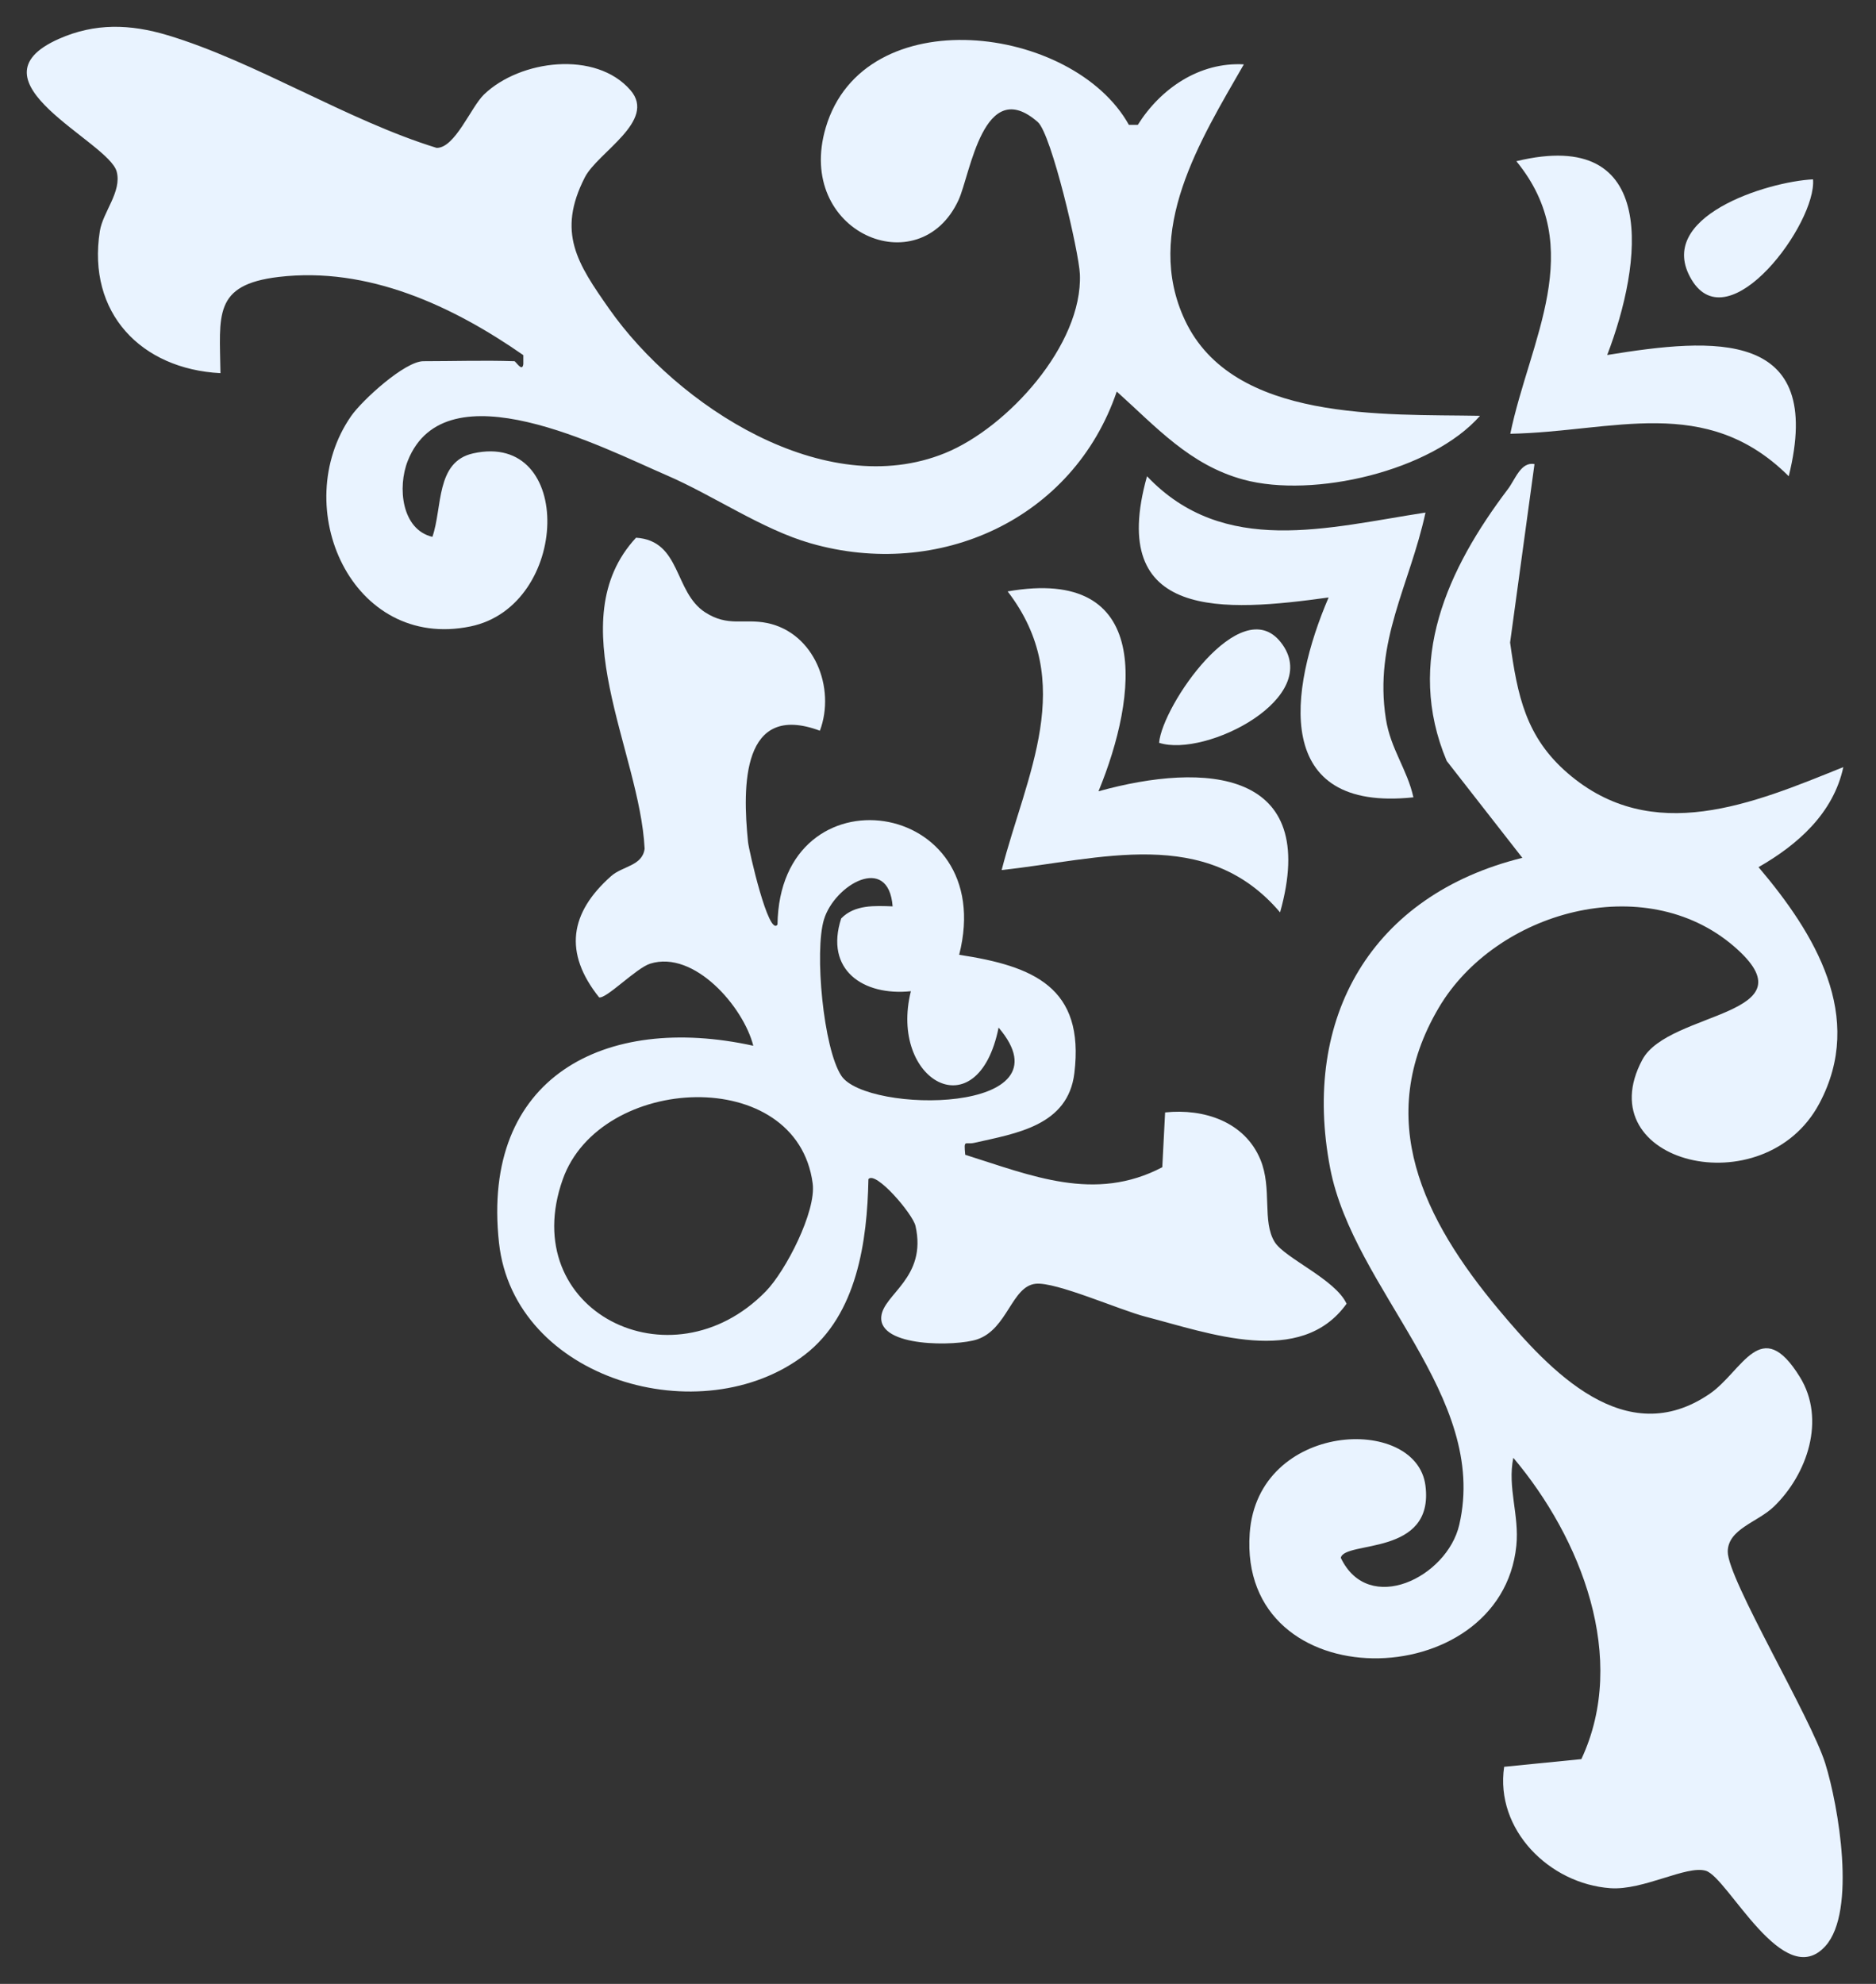
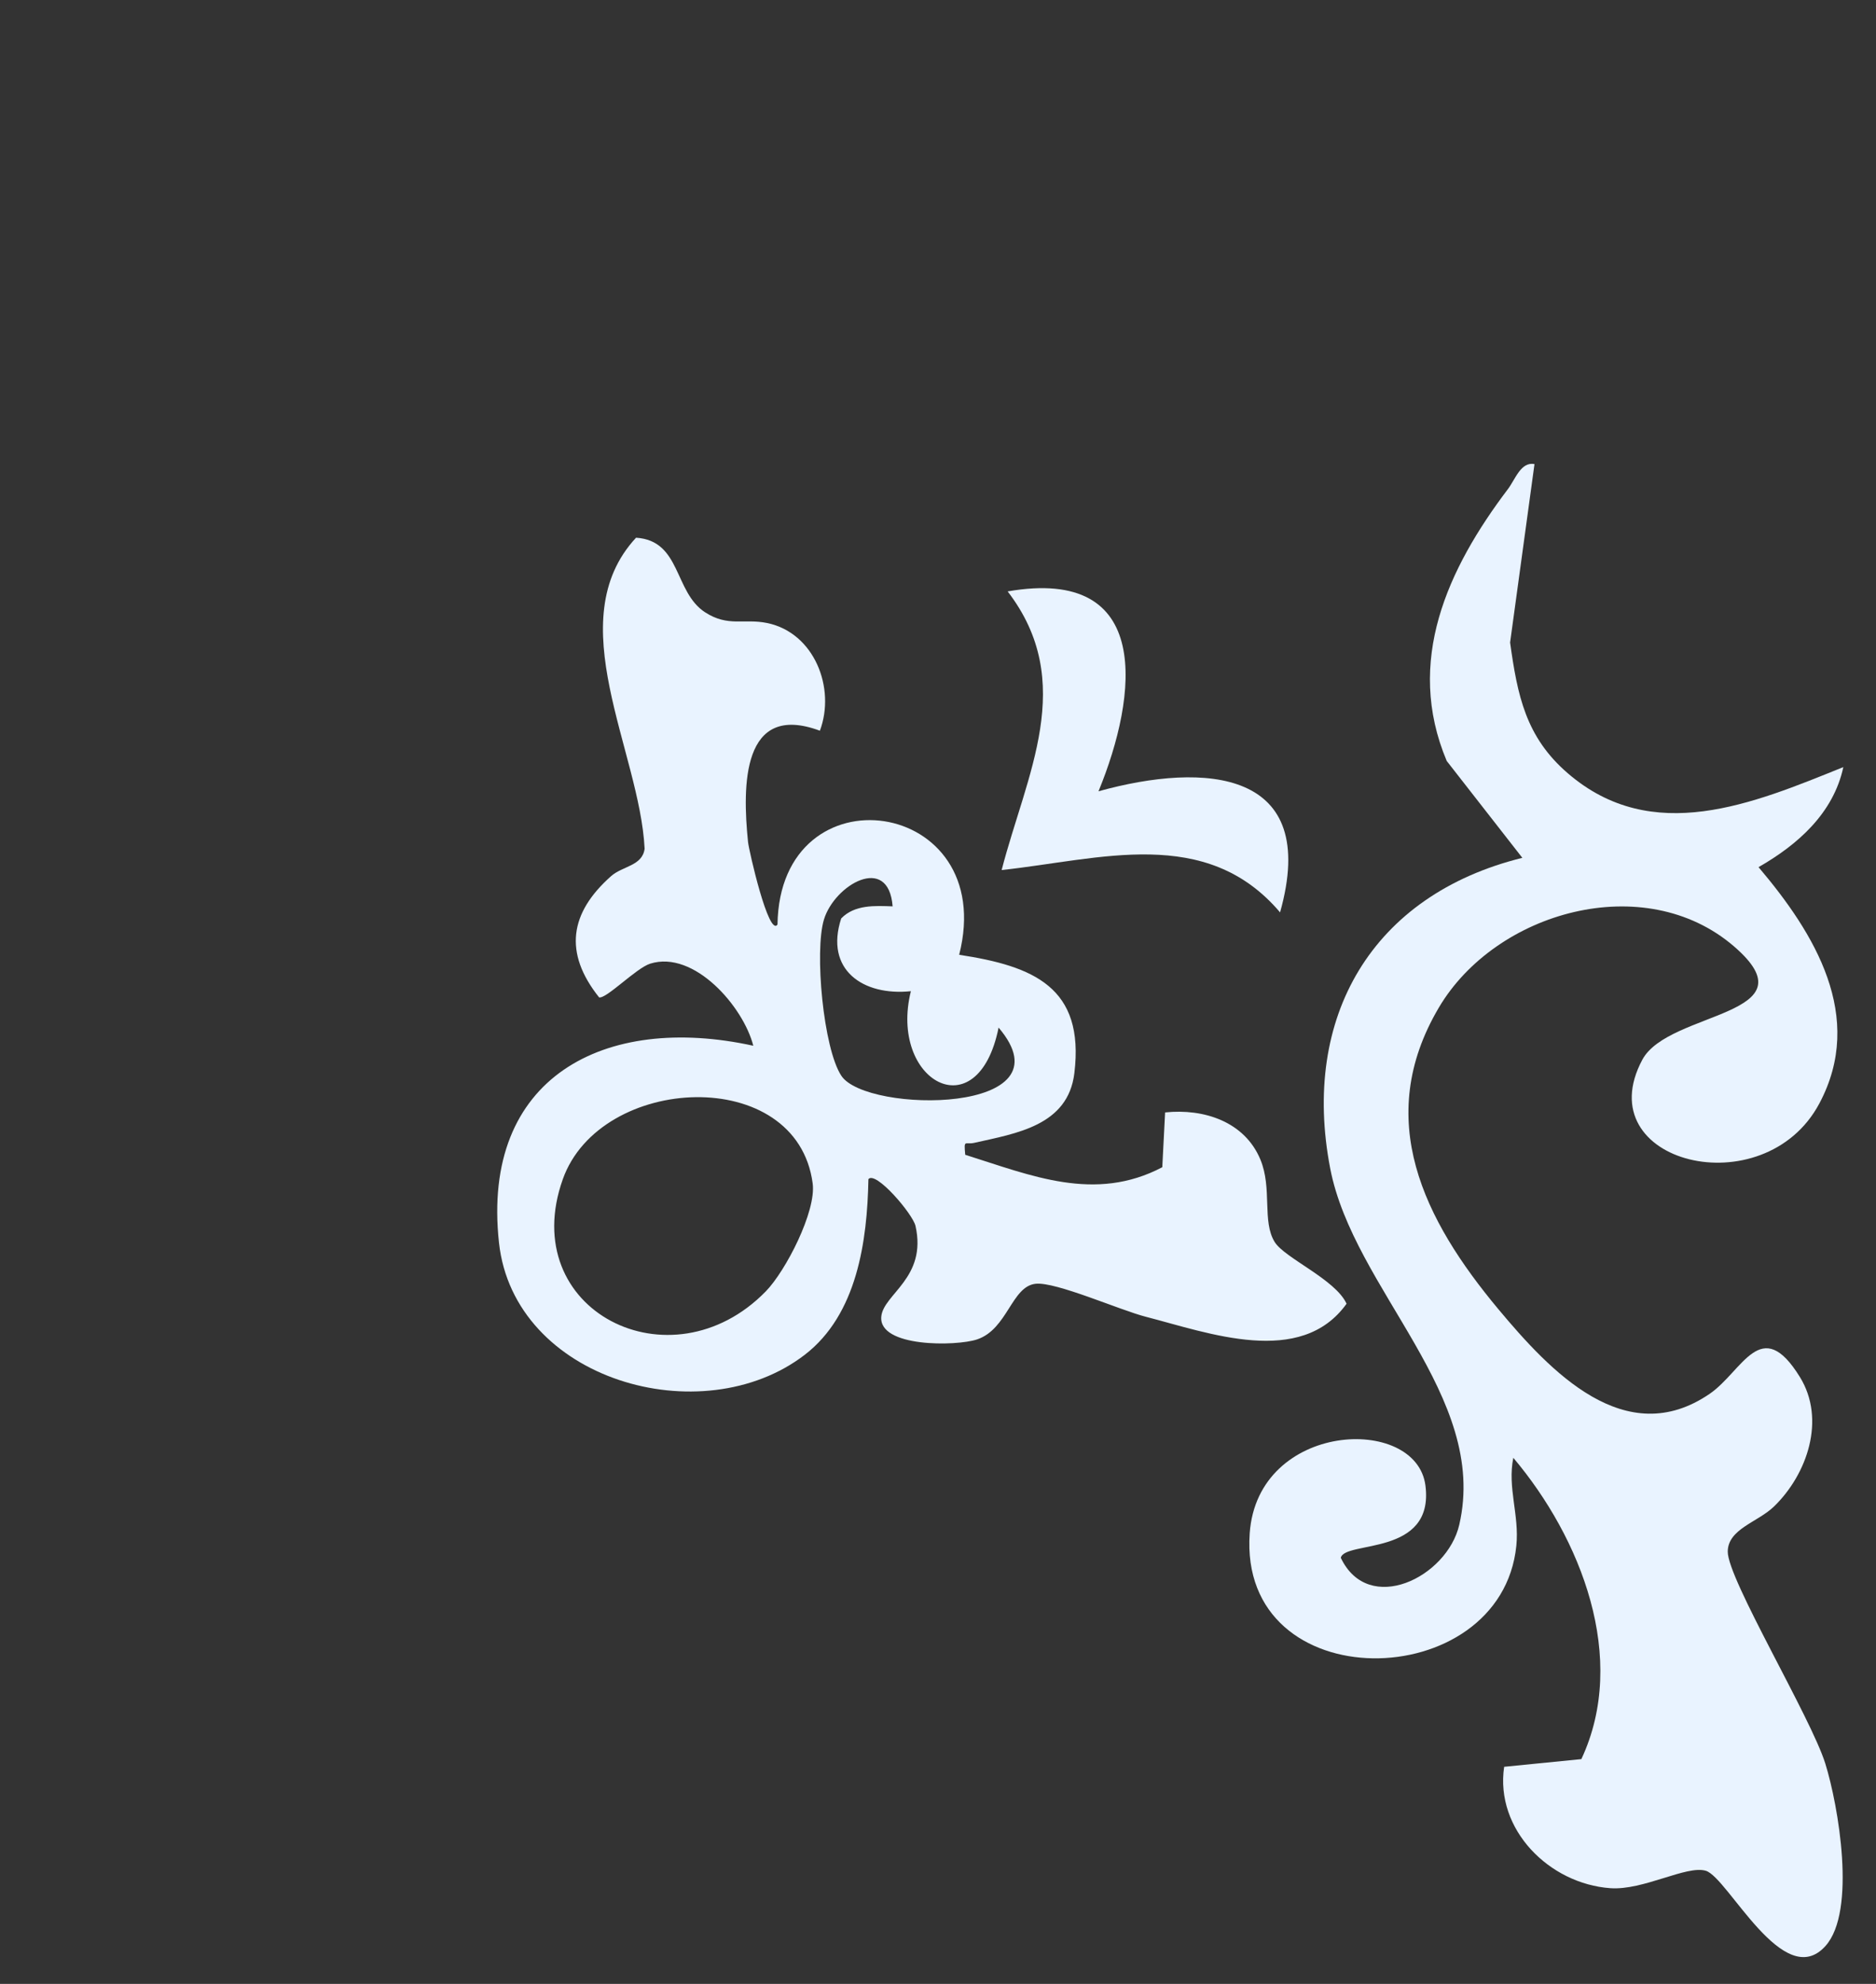
<svg xmlns="http://www.w3.org/2000/svg" width="70" height="74" viewBox="0 0 70 74" fill="none">
  <rect x="0" y="0" width="70" height="74" fill="#333333" stroke="none" />
-   <path d="M19.187 13.469C19.244 13.469 19.488 13.899 19.527 13.58L19.527 13.247C16.888 11.411 13.728 9.936 10.399 10.33C7.937 10.621 8.199 11.762 8.226 13.919C5.266 13.767 3.245 11.672 3.725 8.623C3.838 7.908 4.553 7.15 4.354 6.401C4.053 5.269 -1.341 3.017 2.199 1.449C3.544 0.853 4.859 0.894 6.257 1.315C9.521 2.295 12.968 4.495 16.292 5.516C16.976 5.527 17.569 3.999 18.058 3.526C19.4 2.232 22.233 1.87 23.526 3.366C24.515 4.511 22.301 5.679 21.822 6.616C20.769 8.673 21.55 9.836 22.724 11.511C25.273 15.148 30.782 18.726 35.265 16.9C37.594 15.951 40.403 12.86 40.294 10.228C40.26 9.399 39.233 4.997 38.723 4.552C36.696 2.777 36.207 6.502 35.768 7.458C34.308 10.631 29.657 8.668 30.811 4.76C32.235 -0.056 40.038 0.912 42.123 4.658L42.455 4.658C43.306 3.3 44.757 2.309 46.412 2.401C44.787 5.231 42.655 8.625 44.214 11.943C46.006 15.759 51.678 15.442 55.225 15.51C53.407 17.574 49.008 18.595 46.403 17.891C44.395 17.348 43.141 15.924 41.67 14.605C40.045 19.376 35.025 21.639 30.245 20.265C28.439 19.747 26.613 18.477 24.875 17.728C22.505 16.707 16.632 13.643 15.217 17.185C14.821 18.178 14.989 19.754 16.134 20.025C16.516 18.923 16.249 17.223 17.655 16.911C21.448 16.069 21.276 22.599 17.555 23.366C13.122 24.278 10.75 18.91 13.101 15.521C13.515 14.926 15.107 13.473 15.799 13.473C16.926 13.473 18.064 13.435 19.187 13.473L19.187 13.469Z" fill="#E9F3FF" />
  <path d="M56.127 65.902L59.006 65.616C60.769 61.853 58.99 57.365 56.467 54.377C56.241 55.486 56.696 56.514 56.58 57.654C56.014 63.251 46.19 63.417 46.631 57.19C46.927 53.019 52.846 52.752 53.188 55.411C53.529 58.071 50.173 57.453 50.03 58.107C51.062 60.277 53.995 58.84 54.45 56.876C55.564 52.064 50.508 48.11 49.634 43.581C48.546 37.935 51.194 33.383 56.804 31.998L53.982 28.384C52.416 24.665 54.016 21.214 56.268 18.24C56.539 17.883 56.75 17.21 57.257 17.312L56.347 23.966C56.621 25.94 56.929 27.49 58.497 28.841C61.657 31.568 65.414 29.973 68.781 28.613C68.41 30.339 67.073 31.512 65.617 32.345C67.711 34.812 69.614 37.919 67.885 41.162C65.823 45.028 59.217 43.389 61.281 39.528C62.261 37.695 67.738 37.912 64.696 35.296C61.362 32.431 55.811 33.992 53.688 37.584C51.232 41.742 53.129 45.503 55.908 48.832C57.839 51.143 60.645 54.146 63.795 51.989C65.026 51.145 65.706 49.007 67.161 51.365C68.134 52.942 67.441 54.986 66.192 56.195C65.586 56.781 64.477 57.027 64.468 57.874C64.459 58.895 67.573 64.059 68.109 65.784C68.596 67.348 69.279 71.286 68.116 72.585C66.554 74.33 64.479 70.032 63.651 69.781C62.933 69.564 61.322 70.519 60.086 70.43C57.811 70.267 55.779 68.244 56.125 65.902L56.127 65.902Z" fill="#E9F3FF" />
  <path d="M32.404 43.981C32.359 46.292 31.985 49.028 30.03 50.533C26.187 53.487 19.178 51.475 18.619 46.355C17.944 40.17 22.568 37.791 28.108 39.007C27.742 37.558 25.904 35.429 24.261 35.945C23.74 36.108 22.625 37.264 22.355 37.203C21.022 35.533 21.26 34.048 22.801 32.681C23.233 32.298 23.969 32.303 24.053 31.658C23.876 28.019 20.861 23.153 23.733 20.057C25.422 20.165 25.141 22.084 26.311 22.84C27.169 23.395 27.76 23.062 28.624 23.239C30.385 23.601 31.189 25.663 30.593 27.256C27.678 26.172 27.697 29.316 27.912 31.409C27.943 31.717 28.681 34.958 29.011 34.487C29.095 28.58 37.286 29.739 35.79 35.614C38.558 36.035 40.479 36.823 40.088 40.03C39.85 41.99 37.919 42.275 36.356 42.628C36.007 42.707 35.96 42.472 36.016 43.074C38.474 43.846 40.85 44.862 43.369 43.538L43.474 41.494C44.922 41.342 46.441 41.838 47.029 43.25C47.479 44.332 47.083 45.559 47.565 46.331C47.943 46.933 49.829 47.72 50.245 48.63C48.536 51.013 45.101 49.721 42.747 49.114C41.787 48.868 39.402 47.806 38.644 47.885C37.743 47.98 37.598 49.578 36.458 49.961C35.679 50.221 32.775 50.262 32.884 49.108C32.963 48.268 34.599 47.664 34.16 45.726C34.058 45.28 32.671 43.653 32.402 43.984L32.404 43.981ZM33.307 33.808C33.155 31.834 31.141 32.998 30.745 34.297C30.385 35.476 30.72 39.113 31.395 40.129C32.334 41.544 40.027 41.575 37.261 38.33C36.482 42.189 33.155 40.317 33.988 36.972C32.207 37.158 30.763 36.178 31.388 34.258C31.892 33.738 32.648 33.785 33.309 33.808L33.307 33.808ZM30.324 44.144C29.736 39.697 22.396 40.059 21 43.986C19.255 48.886 25.03 51.796 28.572 48.171C29.317 47.41 30.462 45.185 30.324 44.144Z" fill="#E9F3FF" />
-   <path d="M66.744 17.764C63.644 14.679 60.192 16.107 56.354 16.18C57.08 12.681 59.244 9.261 56.58 6.013C61.953 4.71 61.278 9.838 59.97 13.242C63.938 12.597 68.113 12.239 66.744 17.764Z" fill="#E9F3FF" />
  <path d="M47.766 34.035C45.002 30.773 41.041 32.059 37.375 32.453C38.296 28.89 40.206 25.455 37.599 22.06C43.044 21.109 42.46 25.941 40.989 29.515C44.973 28.411 49.266 28.698 47.763 34.035L47.766 34.035Z" fill="#E9F3FF" />
-   <path d="M52.737 29.741C47.466 30.3 48.09 25.748 49.575 22.286C45.698 22.822 41.283 23.168 42.799 17.764C45.664 20.787 49.559 19.674 53.19 19.119C52.605 21.828 51.257 23.92 51.712 26.814C51.888 27.942 52.508 28.693 52.739 29.741L52.737 29.741Z" fill="#E9F3FF" />
-   <path d="M67.65 6.69C67.792 8.311 64.515 12.76 63.119 10.432C61.711 8.085 65.957 6.772 67.65 6.69Z" fill="#E9F3FF" />
-   <path d="M43.25 27.707C43.363 26.336 46.288 22.054 47.79 23.957C49.415 26.015 44.988 28.271 43.25 27.707Z" fill="#E9F3FF" />
</svg>